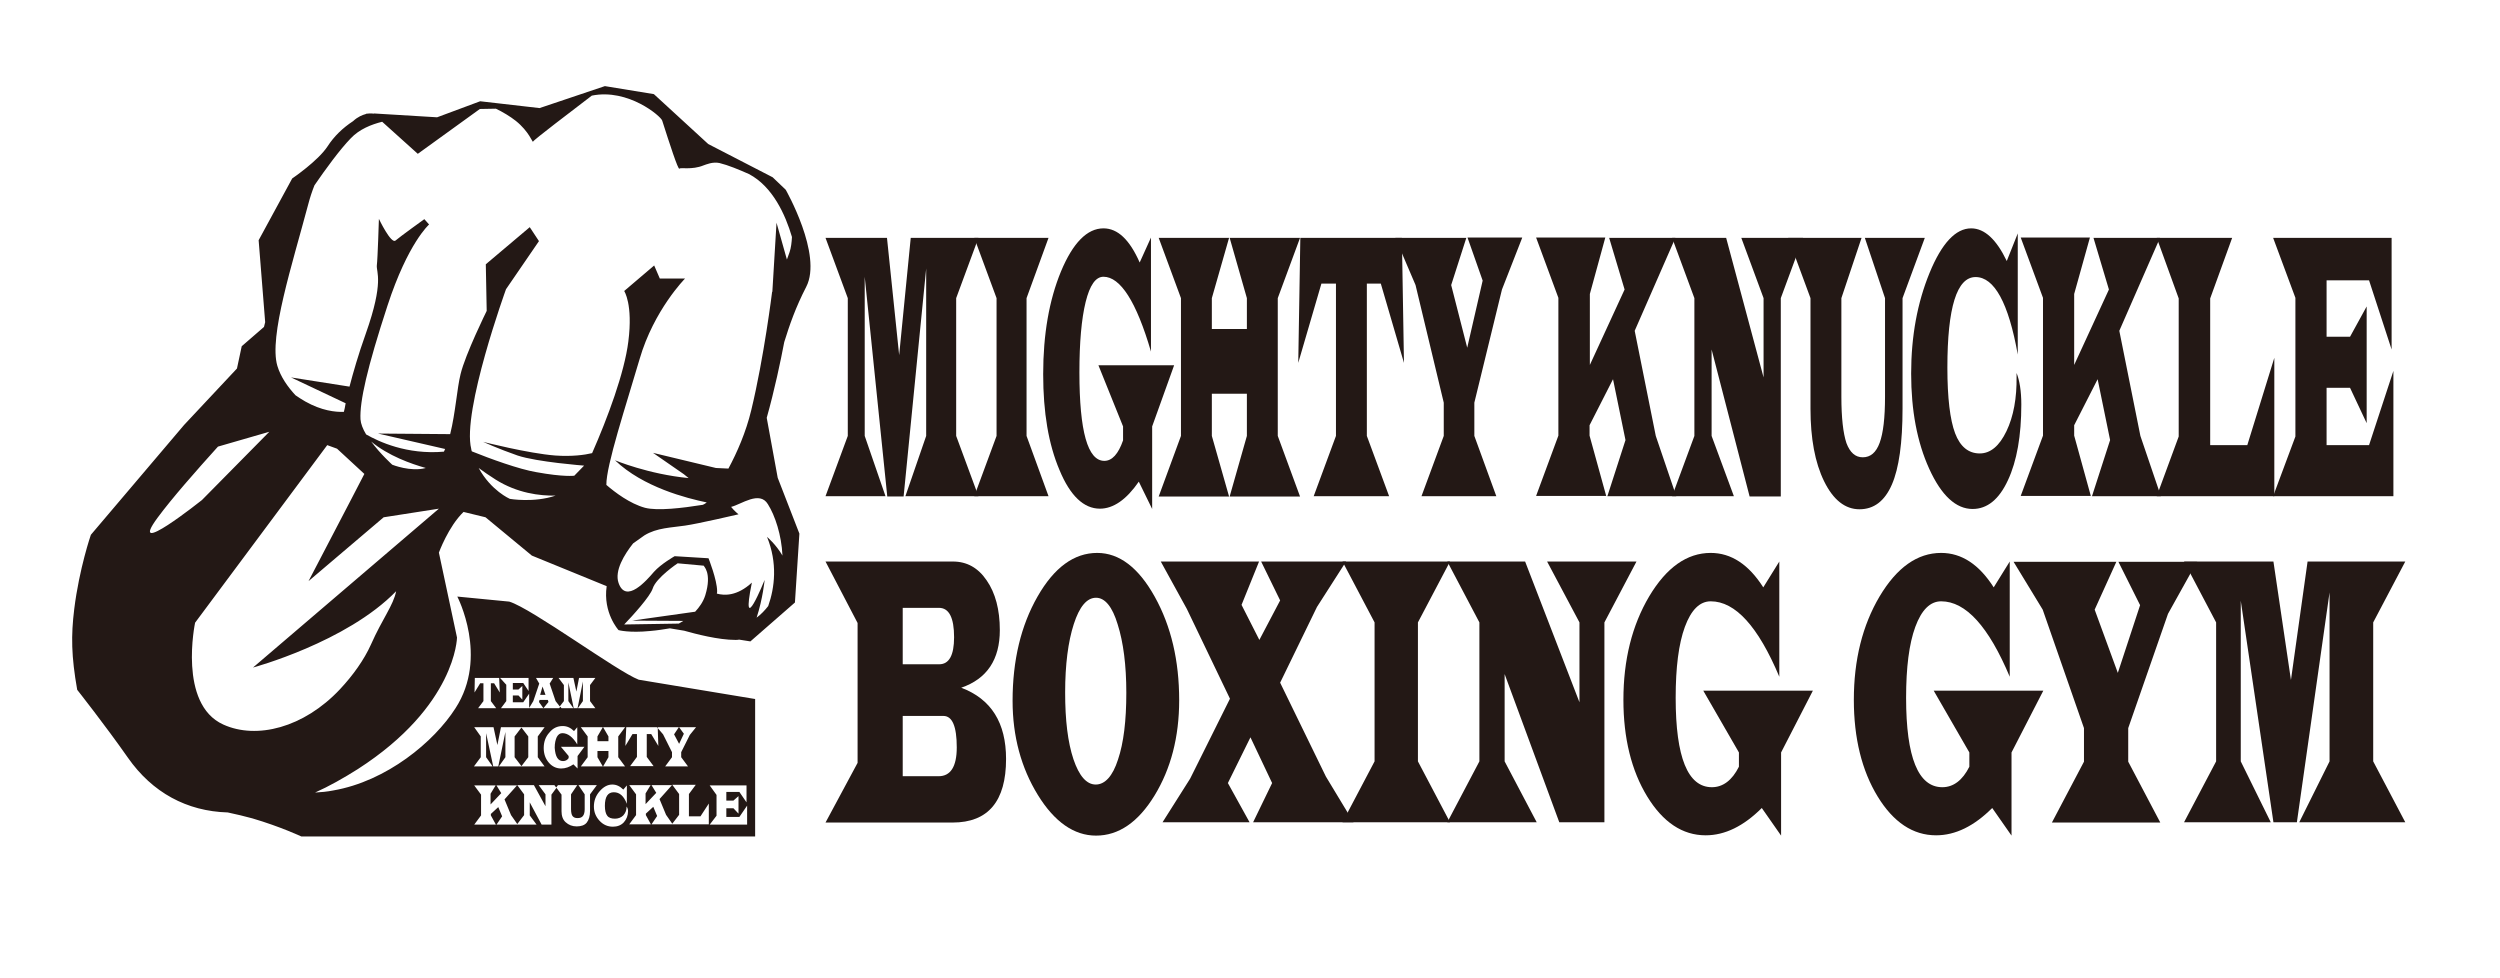
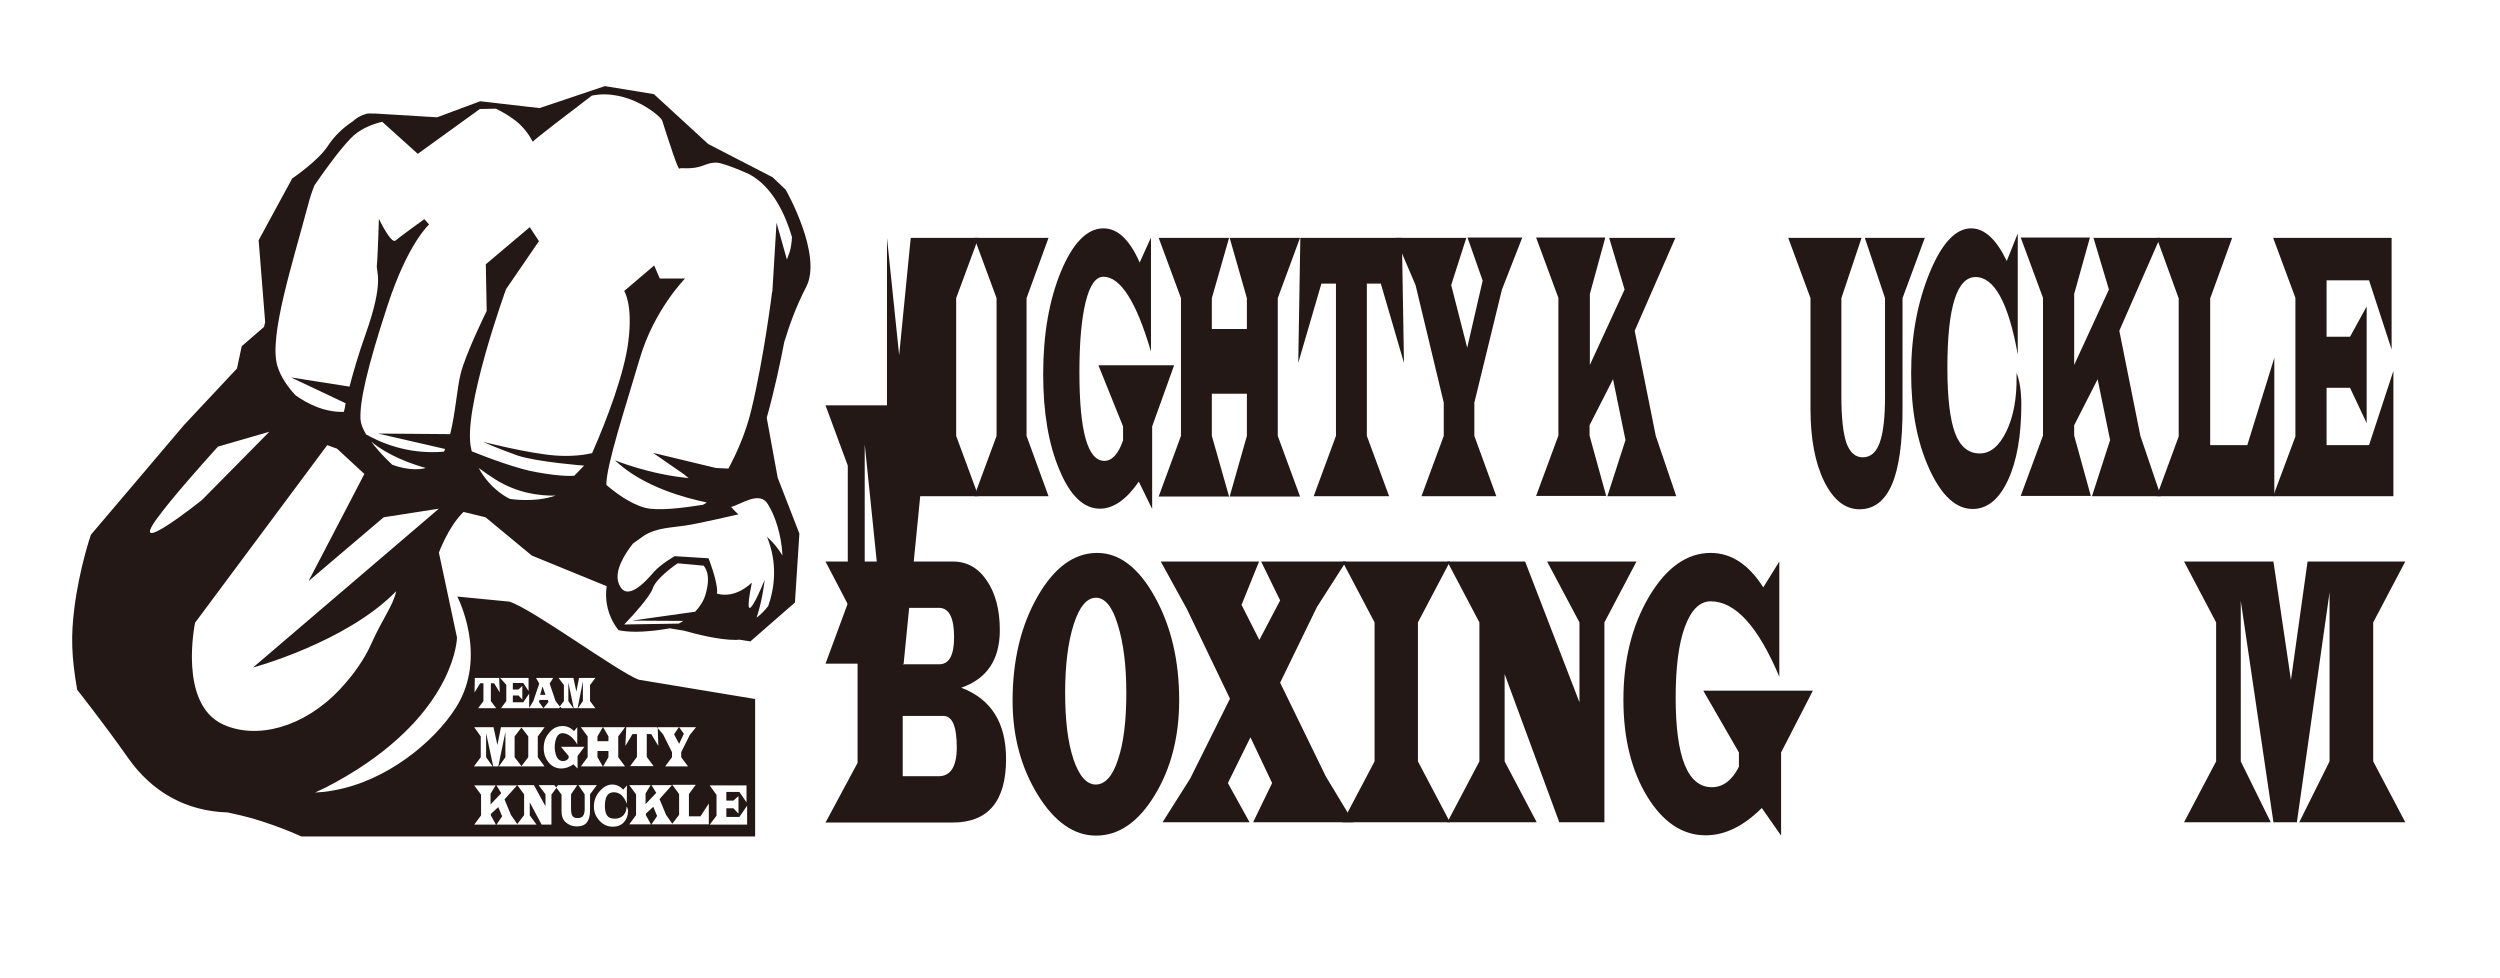
<svg xmlns="http://www.w3.org/2000/svg" id="レイヤー_1" x="0px" y="0px" viewBox="0 0 841.9 329.3" style="enable-background:new 0 0 841.9 329.3;" xml:space="preserve">
  <style type="text/css">	.st0{fill:#231815;}</style>
  <g>
    <g>
-       <path class="st0" d="M298.7,80.1l4.1,39.5l3.9-39.5h22.8l-7.5,20.3v46.4l7.5,20.3h-24.6l7-20.3V90.4l-7.6,76.8h-5.5l-7.6-74v53.6   l7,20.3h-20.2l7.5-20.3v-46.4l-7.5-20.3H298.7z" />
+       <path class="st0" d="M298.7,80.1l4.1,39.5l3.9-39.5h22.8l-7.5,20.3v46.4l7.5,20.3h-24.6l7-20.3l-7.6,76.8h-5.5l-7.6-74v53.6   l7,20.3h-20.2l7.5-20.3v-46.4l-7.5-20.3H298.7z" />
      <path class="st0" d="M328.1,80.1h25l-7.4,20.3v46.4l7.4,20.3h-25l7.5-20.3v-46.4L328.1,80.1z" />
      <path class="st0" d="M387.6,80v38.4c-4.9-16.8-10.3-25.2-16-25.2c-2.6,0-4.6,2.8-6,8.5c-1.4,5.7-2.1,13.6-2.1,23.7   c0,19.9,2.8,29.8,8.4,29.8c2.6,0,4.7-2.3,6.3-6.9v-4.7l-8.3-20.6h25.5l-7.4,20.6v27.8l-4.5-9.2c-4.2,6.1-8.6,9.1-13.1,9.1   c-5.4,0-10-4.3-13.6-13c-3.7-8.7-5.5-19.4-5.5-32.3c0-13.4,2-24.9,6-34.6c4-9.6,8.8-14.5,14.3-14.5c4.8,0,8.8,3.8,12.2,11.5   L387.6,80z" />
      <path class="st0" d="M414.1,80.1h23.7l-7.5,20.3v46.4l7.5,20.4h-23.7l5.8-20.4v-14.2h-11.8v14.2l5.8,20.4h-23.7l7.5-20.4v-46.4   l-7.5-20.3h23.7l-5.8,20.3v10.4h11.8v-10.4L414.1,80.1z" />
      <path class="st0" d="M472.1,80.1l0.7,42.1L465,95.5h-4.7v51.3l7.5,20.3h-25.4l7.5-20.3V95.5H445l-7.8,26.7l0.7-42.1H472.1z" />
      <path class="st0" d="M512.6,80.1l-6.8,17.4l-9.3,38.1v11.2l7.4,20.3h-25.2l7.5-20.3v-11.2L476.7,96l-6.8-15.9h23.9L488.7,96   l5.4,21.1l5.2-22.6l-5.1-14.5H512.6z" />
      <path class="st0" d="M564.2,80.1l-13.7,31.3l7.1,35.4l6.9,20.3h-23.2l6.1-18.9l-4.2-20.5l-7.9,15.5v3.5l5.6,20.3h-23.6l7.5-20.3   v-46.4l-7.5-20.3h23.3L535.4,99v23.9l11.7-25.4l-5.2-17.4H564.2z" />
-       <path class="st0" d="M581.3,80.1l12.6,47v-26.7l-7.5-20.3h20.8l-7.5,20.3v66.8h-10.5l-12.8-49.5v29.1l7.5,20.3h-20.8l7.5-20.3   v-46.4l-7.5-20.3H581.3z" />
      <path class="st0" d="M648.2,80.1l-7.5,20.3v37.2c0,11.5-1.2,20.1-3.6,25.6c-2.4,5.5-6,8.3-10.9,8.3c-4.8,0-8.8-3.1-11.9-9.4   c-3.1-6.3-4.6-14.5-4.6-24.5v-37.2l-7.5-20.3h24.7l-6.8,20.3v33.2c0,7.1,0.6,12.3,1.7,15.6c1.2,3.2,3,4.8,5.5,4.8   c2.6,0,4.5-1.6,5.7-4.9c1.2-3.3,1.8-8.4,1.8-15.5v-33.2l-6.8-20.3H648.2z" />
      <path class="st0" d="M679.5,78.6v40.8c-3.1-17.4-7.9-26.1-14.2-26.1c-6.3,0-9.5,10.2-9.5,30.5c0,10.2,0.9,17.6,2.6,22.1   c1.7,4.5,4.5,6.8,8.3,6.8c3.6,0,6.6-2.5,9-7.5c2.4-5,3.5-11.2,3.4-18.4c0-0.3,0-0.7,0-1.2c1,2.5,1.6,6.1,1.6,10.6   c0,10.5-1.5,19.1-4.5,25.5c-3,6.5-7,9.7-11.9,9.7c-5.6,0-10.5-4.5-14.6-13.5c-4.1-9-6.1-19.7-6.1-32.1c0-12.6,2.1-23.9,6.2-33.9   c4.1-10,8.8-15,14-15c4.5,0,8.5,3.7,12,11L679.5,78.6z" />
      <path class="st0" d="M727.4,80.1l-13.7,31.3l7.1,35.4l6.9,20.3h-23.2l6.1-18.9l-4.2-20.5l-7.9,15.5v3.5l5.6,20.3h-23.6l7.5-20.3   v-46.4l-7.5-20.3h23.3L698.5,99v23.9l11.7-25.4L705,80.1H727.4z" />
      <path class="st0" d="M765.9,120.5v46.6h-39.6l7.4-20.1v-46.5l-7.4-20.4h25.4l-7.4,20.4v49.4h12.5L765.9,120.5z" />
      <path class="st0" d="M805.4,80.1v37.6l-7.6-23.3h-14.3v19h7.9l5.6-10.2v39.3l-5.6-11.9h-7.9v19.3h14.3l8.2-25v42.2h-40.5l7.5-20.1   v-46.7l-7.5-20.2H805.4z" />
    </g>
    <g>
      <path class="st0" d="M278,189.1h42.9c4.7,0,8.5,2.1,11.4,6.4c2.9,4.2,4.4,9.8,4.4,16.7c0,9.9-4.3,16.4-13,19.4   c10.1,3.8,15.1,11.8,15.1,24c0,14.2-6,21.4-18,21.4H278l10.8-20.1v-47.1L278,189.1z M304,223.7h12.3c3.3,0,5-3,5-9.1   c0-6.6-1.7-9.9-5.1-9.9H304V223.7z M304,261.4h12.1c4,0,6.1-3.2,6.1-9.7c0-7.1-1.5-10.6-4.5-10.6H304V261.4z" />
      <path class="st0" d="M369.5,186.2c7.4,0,13.9,4.9,19.4,14.8c5.5,9.9,8.2,21.5,8.2,34.8c0,12.4-2.8,23.1-8.3,32.1   c-5.5,9-12.1,13.5-19.7,13.5c-7.4,0-14-4.6-19.6-13.7c-5.6-9.1-8.5-19.7-8.5-31.7c0-13.6,2.8-25.3,8.4-35.1   C355,191.1,361.7,186.2,369.5,186.2z M369.1,201.3c-3.1,0-5.6,3-7.5,8.9c-1.9,5.9-2.9,13.6-2.9,23c0,9.4,0.9,16.8,2.8,22.5   c1.9,5.6,4.4,8.5,7.5,8.5c3.1,0,5.7-2.8,7.5-8.4c1.9-5.6,2.8-13.1,2.8-22.5c0-9.3-1-17-2.9-23   C374.6,204.3,372.1,201.3,369.1,201.3z" />
      <path class="st0" d="M453.3,189.1l-9.8,15.3l-12.4,25.5l15.4,31.6l9.3,15.4H422l6.4-13.2l-7.3-15.4l-7.6,15.4l7.3,13.2h-29.3   l9.3-14.7l13.4-26.9l-14.5-30.2l-8.8-16H424l-5.9,14.6l6,11.8l7-13.3l-6.4-13.1H453.3z" />
      <path class="st0" d="M452.1,189.1h36.2l-10.8,20.5v46.8l10.8,20.5h-36.2l10.8-20.5v-46.8L452.1,189.1z" />
      <path class="st0" d="M513.6,189.1l18.3,47.4v-26.9L521,189.1h30.1l-10.8,20.5v67.3h-15.2L506.7,227v29.4l10.8,20.5h-30.1   l10.8-20.5v-46.8l-10.8-20.5H513.6z" />
      <path class="st0" d="M599.2,189.1v38.8c-7.1-16.9-14.8-25.4-23.1-25.4c-3.7,0-6.6,2.9-8.7,8.6c-2.1,5.7-3.1,13.7-3.1,23.9   c0,20.1,4.1,30.1,12.2,30.1c3.7,0,6.8-2.3,9.1-6.9v-4.8l-12-20.8h36.9l-10.7,20.8v28l-6.5-9.3c-6.1,6.1-12.4,9.2-18.9,9.2   c-7.8,0-14.4-4.4-19.7-13.1c-5.3-8.7-8-19.6-8-32.5c0-13.5,2.9-25.1,8.7-34.9c5.8-9.7,12.7-14.6,20.7-14.6   c6.9,0,12.8,3.9,17.7,11.6L599.2,189.1z" />
-       <path class="st0" d="M676.8,189.1v38.8c-7.1-16.9-14.8-25.4-23.1-25.4c-3.7,0-6.6,2.9-8.7,8.6c-2.1,5.7-3.1,13.7-3.1,23.9   c0,20.1,4.1,30.1,12.2,30.1c3.7,0,6.8-2.3,9.1-6.9v-4.8l-12-20.8h36.9l-10.7,20.8v28l-6.5-9.3c-6.1,6.1-12.4,9.2-18.9,9.2   c-7.8,0-14.4-4.4-19.7-13.1c-5.3-8.7-8-19.6-8-32.5c0-13.5,2.9-25.1,8.7-34.9c5.8-9.7,12.7-14.6,20.7-14.6   c6.9,0,12.8,3.9,17.7,11.6L676.8,189.1z" />
-       <path class="st0" d="M739.9,189.1l-9.8,17.6l-13.4,38.5v11.3l10.8,20.5H691l10.8-20.5v-11.3l-13.9-39.9l-9.8-16.1h34.6l-7.3,16.1   l7.8,21.3l7.5-22.8l-7.3-14.6H739.9z" />
      <path class="st0" d="M765.6,189.1l5.9,39.9l5.6-39.9H810l-10.8,20.5v46.8l10.8,20.5h-35.7l10.2-20.5v-56.9l-11,77.4h-7.9l-11-74.6   v54.1l10.1,20.5h-29.2l10.8-20.5v-46.8l-10.8-20.5H765.6z" />
    </g>
  </g>
  <g>
    <polygon class="st0" points="173.3,255 175.6,258 177.9,255 177.9,248 175.6,245 173.3,248  " />
    <polygon class="st0" points="182.7,231.2 181.9,234 183.7,234  " />
    <path class="st0" d="M271.5,96.6c5.6-10.8-6.9-32.7-6.9-32.7l-4.4-4.2l-21.7-11.2l-18.3-16.8L203.7,29l-22,7.4l-20-2.3l-14.5,5.4  l-21.4-1.3l0.1,0.1c-0.5-0.1-0.8-0.1-1-0.1c-0.3,0-0.8,0-1.4,0.1c0.2-0.2,0.3-0.2,0.3-0.2c-0.2,0.1-0.4,0.2-0.6,0.3  c-1.1,0.3-2.7,0.9-4.3,2.4c-3.5,2.3-6.4,5.1-8.6,8.5c-3.2,4.9-11.9,10.8-11.9,10.8L87.1,80.9l2.2,27.6l-0.4,1.6l-7.5,6.5l-1.6,7.5  l-17.8,19l-31.4,37c0,0-3.9,11.3-5.6,25c-1.1,8.9-1,15.9,1,27.2c0,0,9.4,11.9,17.1,22.9c8.2,11.7,19.8,18,33.6,18.4  c2.9,0.6,5.7,1.3,8.3,2c9.5,2.8,16.5,6.1,16.5,6.1h152.8v-46.3l-39.2-6.5c-7.3-2.8-36-24-43.6-26.3l-17.5-1.7  c0,0,10.6,20.3-0.6,37.6c-7.2,11.3-23.2,24.6-41.2,27.7c-2,0.4-4.1,0.6-6.1,0.7c4.7-2.1,9.5-4.8,14.4-7.9  c33.1-21.3,33.4-44.3,33.4-44.3l-6.1-28.6c0,0,3.2-8.8,8.3-13.7l7.4,1.8l15.6,12.9l25.2,10.3c-1.3,9,4,14.8,4,14.8s3.5,1,10.6,0.3  c2.5-0.2,4.8-0.6,6.7-0.9l4.8,0.8c3.9,1.1,11.5,3.1,17.3,3.1c0.4,0,0.8,0,1.2-0.1l3.8,0.6l15-13.1l1.5-23.2l-7.3-18.8l-3.7-20.2  c2.6-9.2,4.7-19.2,5.9-25.5C265.9,109.4,267.9,103.6,271.5,96.6z M210.1,276.9c-0.9,1-2.2,1.5-3.7,1.5c-1.8,0-3.3-0.7-4.5-2  c-1.3-1.4-1.9-3-1.9-4.8c0-1.9,0.6-3.6,1.9-5.1c1.3-1.5,2.7-2.3,4.3-2.3c1.4,0,2.6,0.6,3.7,1.7l1.2-1.4v6.2c-1-2.6-2.4-3.9-4.4-3.9  c-2,0-3,1.5-3,4.6c0,1.5,0.3,2.7,0.8,3.3c0.5,0.7,1.4,1,2.6,1c1.1,0,2.1-0.4,2.8-1.1c0.7-0.8,1.1-1.7,1.1-2.8c0,0,0-0.1,0-0.2  c0.3,0.4,0.5,0.9,0.5,1.6C211.5,274.6,211,275.9,210.1,276.9z M239,264.5h12.4v5.7l-2.4-3.5h-4.4v2.9h2.4l1.7-1.5v5.9l-1.7-1.8  h-2.4v2.9h4.4l2.6-3.8v6.4H239l2.3-3v-7L239,264.5z M238.7,270.6v7h-12.2l0,0l0,0h-7.1l1.9-2.8l-1.3-3.1l-2.5,2.3v0.5l1.7,3.1h-7.3  l2.3-3.1v-7l-2.3-3.1h7.2l-1.7,2.8v3.6l3.6-3.8l-1.6-2.6h6.9l-4.2,4.7l2.2,5.3l2.1,3l2.3-3v-7l-2.3-3.1h7.9l-2.3,3.1v7.5h3.9  L238.7,270.6z M210.9,244.9h10.3l0.3,0.3l0-0.3h7.1l-1.6,2.4l1.7,3.2l1.6-3.4l-1.6-2.2h5.7l-2.1,2.6l-2.9,5.8v1.7l2.3,3.1H224  l2.3-3.1v-1.7l-3-6l-1.8-2.1l0.2,6l-2.4-4h-1.5v7.7l2.3,3.1h-7.9l2.3-3.1v-7.7h-1.5l-2.4,4L210.9,244.9z M204.9,249.6V248l-1.8-3.1  h7.4l-2.3,3.1v7l2.3,3.1h-7.4l1.8-3.1v-2.1h-3.7v2.1l1.8,3.1h-7.4l2.3-3.1v-7l-2.3-3.1h7.4l-1.8,3.1v1.6H204.9z M189.6,256.3  c0.8,0,1.4-0.3,1.9-1v-0.7l-2.6-3.1h7.9l-2.3,3.1v4.2l-1.4-1.4c-1.3,0.9-2.7,1.4-4.1,1.4c-1.7,0-3.1-0.7-4.2-2  c-1.1-1.3-1.7-2.9-1.7-4.9c0-2,0.6-3.8,1.9-5.2c1.2-1.5,2.7-2.2,4.5-2.2c1.5,0,2.7,0.6,3.8,1.7l1.1-1.3v5.8c-1.5-2.5-3.2-3.8-5-3.8  c-0.8,0-1.4,0.4-1.9,1.3c-0.4,0.9-0.7,2-0.7,3.6C187,254.8,187.9,256.3,189.6,256.3z M168.4,228.3h9.6v4.4l-1.8-2.7h-3.5v2.2h1.9  l1.3-1.2v4.6l-1.3-1.4h-1.9v2.3h3.5l2-2.9v4.8l1.4-2.3l2-5.9l-1.1-1.9h5.8l-1.2,1.9l2,5.9l1.4,1.8l1.4-1.8v-5.4l-1.8-2.4h5l1,4.6  l0.9-4.6h5.5l-1.8,2.4v5.4l1.8,2.4h-5.9l1.7-2.4v-6.6l-1.8,9h-1.3l-1.8-8.7v6.3l1.7,2.4h-4l-0.4-0.5l-0.4,0.5h-5.3l1.7-2.1  l-0.2-0.7h-2.8l-0.2,0.7l1.5,2.1h-4.5v-0.1l-0.1,0.1h-9.7l1.8-2.4v-5.5L168.4,228.3z M159.9,228.3h8.2l0.2,4.9l-1.9-3.1h-1.1v6  l1.8,2.4h-6.1l1.8-2.4v-6h-1.1l-1.9,3.1L159.9,228.3z M159.7,244.9h6.5l1.3,6l1.2-6h7l0,0l0,0h7.7l-2.3,3.1v7l2.3,3.1h-7.7l0,0l0,0  H168l2.2-3.1v-8.5l-2.4,11.6h-1.7l-2.4-11.2v8.1l2.2,3.1h-6.3l2.3-3.1v-7L159.7,244.9z M159.7,264.5h7.2l-1.7,2.8v3.6l3.6-3.8  l-1.6-2.6h6.9l-4.2,4.7l2.2,5.3l2.1,3l2.3-3v-7l-2.3-3.1h5.6l3.9,7.1v-4l-2.3-3.1h5.3l0.6,0.8l0.6-0.8h6.5l-2.1,3.1v5  c0,1.1,0.2,1.9,0.5,2.3c0.4,0.5,0.9,0.7,1.7,0.7c0.8,0,1.4-0.2,1.8-0.7c0.4-0.5,0.6-1.3,0.6-2.3v-5l-2.1-3.1h6.2l-2.3,3.1v5.6  c0,1.7-0.4,3-1.1,3.9s-1.9,1.3-3.4,1.3c-1.5,0-2.7-0.5-3.7-1.4s-1.4-2.2-1.4-3.7v-5.6l-1.7-2.3l-1.7,2.3v10.1h-3.3l-4-7.5v4.4  l2.3,3.1h-6.4l0,0l0,0h-7.1l1.9-2.8l-1.3-3.1l-2.5,2.3v0.5l1.7,3.1h-7.3l2.3-3.1v-7L159.7,264.5z M53.1,174.3  c4.8-6.5,12.9-15.7,20.3-23.9l17.3-5L68,168.4C68,168.4,42.4,188.8,53.1,174.3z M85.2,224.8c0,0,31.5-8.5,48.2-25.7  c-0.9,4.7-4.6,9.2-8.5,18c-2.3,5.1-6,10.3-10.4,15c-12.2,13-28.1,17-39.3,11.9c-15.3-6.9-9.5-34.3-9.5-34.3l44.5-59.8l3.3,1.2  l9.2,8.5l-4.3,8.3l-14.5,27.8l25.3-21.5l18.6-2.9L85.2,224.8z M125,148.7c5.8,4.8,13.4,7.5,18.4,8.9c-5.1,1.4-11.3-1.1-11.3-1.1  S128.1,152.9,125,148.7z M171.7,168c0,0-6.3-2.7-10.5-10.4c1.6,1.2,3.5,2.5,5.7,3.9c7.3,4.6,14.9,5.5,20.2,5.4  C179.8,169.4,171.7,168,171.7,168z M237.5,200.5c-0.7,2.2-2,4-3.4,5.5l-21.3,3l17.3,0.1c-0.5,0.3-1,0.6-1.5,0.9l-18.4,0.3  c2.9-3,8.7-9.4,9.6-12.1c1.1-3.6,8.4-8.5,8.4-8.5l8.8,0.8C236.8,190.6,239.9,192.7,237.5,200.5z M258.6,169.8  c2.4,3.8,4.6,10.4,4.9,17.3c-2.2-3.8-5.2-6.3-5.2-6.3c3.6,8.8,2.6,17.1,0.4,23.3c-1.1,1.4-2.4,2.8-3.9,3.9  c2.1-6.4,2.7-12.7,2.7-12.7s-8.3,20.6-4.3,0.9c-5,4.6-9.3,4.4-11.8,3.7c0.1-0.3,0.1-0.6,0.1-0.8c0-3.8-2.9-11.1-2.9-11.1l-11.4-0.7  c0,0-4.6,2.6-7,5.3c-2.4,2.8-9.4,10.9-11.9,3.7c-1.4-4.1,1.9-9.5,4.9-13.3l3.8-2.7c4.2-2.6,9.1-2.6,13.7-3.3c4.3-0.6,18-3.8,18-3.8  s-1.4-1.1-2.5-2.5C249.6,169.9,255.8,165.1,258.6,169.8z M260.1,98.2c-0.1,0.1-0.1,0.2-0.1,0.2s-2.7,21.9-7,39.7  c-1.8,7.5-4.8,14.3-7.7,19.7l-4.2-0.2l-21.2-5.1l10.4,7.2c0,0,0.6,0.5,1.6,1.3c-13.6-1.3-24.8-6-24.8-6  c9.5,9.1,24.2,12.8,30.9,14.2c-0.4,0.3-0.8,0.6-1.3,0.8c-6.9,1.1-15.3,2.1-19.5,1c-5.1-1.4-10.1-5.2-13-7.7  c-0.1-6.5,6.6-26.7,11.2-42.4c4.8-16.5,15.3-27.1,15.3-27.1l-8.5,0l-1.9-4.4l-10.1,8.6c0,0,3,4.4,1.4,17  c-1.3,10.5-7,25.8-12.2,37.6c-2.5,0.6-6.8,1.2-12.4,0.8c-9.1-0.7-24.3-4.6-24.3-4.6s5,2.3,11.6,4.6c6.6,2.2,22.4,3.4,22.4,3.4  l-3.3,3.4c0,0-3.5,0.5-12.8-1.2c-5.9-1-15.5-4.5-21.7-7c-0.1-0.3-0.2-0.5-0.2-0.8c-3.2-12.7,11.7-53.8,11.7-53.8l11.1-16.2  l-3.1-4.7L163.6,89l0.3,15.7c0,0-7.2,14.6-8.8,21.3c-1.2,4.8-1.7,13-3.5,20.2l-24.3-0.2l22.6,5.2c-0.1,0.3-0.3,0.6-0.4,0.9  c-12.5,1.1-22-3.4-26.2-5.8c-1.1-1.8-1.8-3.6-1.9-5.1c-0.3-6,2.2-17.2,9.1-38.3c6.9-21.1,14-27.3,14-27.3l-1.6-1.8  c0,0-8.2,5.9-9.7,7.2c-1.5,1.3-5.6-7.3-5.6-7.3s-0.4,13.4-0.7,15.7c-0.2,2.3,2.5,5.4-3.7,22.9c-2.6,7.3-4.3,13.3-5.5,17.9L98,127.1  l18.4,8.7c-0.2,1.2-0.4,2.2-0.6,2.9c-2.9,0.1-7.5-0.4-13-3.5c-1.2-0.7-2.3-1.4-3.3-2.1c-2.6-2.8-5-6.2-6.1-9.9  c-2.9-9.8,5-34.1,10.4-54.4c0.6-2.3,1.3-4.4,2.1-6.4c3.7-5.4,8.6-12.1,12.2-15.8c2.9-3.1,7-4.7,10.6-5.6l12,10.8l20.9-15.1l5.4-0.1  c2.3,1.1,4.8,2.6,6.7,4.1c4.5,3.6,5.7,7.5,5.8,7c0.2-0.6,12.9-10.2,19.8-15.5c12.3-2.5,23.3,7,23.7,8.4c2.4,7.5,5.4,16.8,5.8,16.2  c0.3-0.5,4.2,0.5,8.1-1.1c0.9-0.3,3.1-1.3,5.4-0.8c2.9,0.7,6.5,2.2,9.9,3.7c8,4.2,12.3,13.7,14.5,21.2c-0.1,1.9-0.3,3.6-0.8,5.1  c-0.3,0.8-0.6,1.7-0.9,2.5L261.5,75L260.1,98.2z" />
  </g>
</svg>